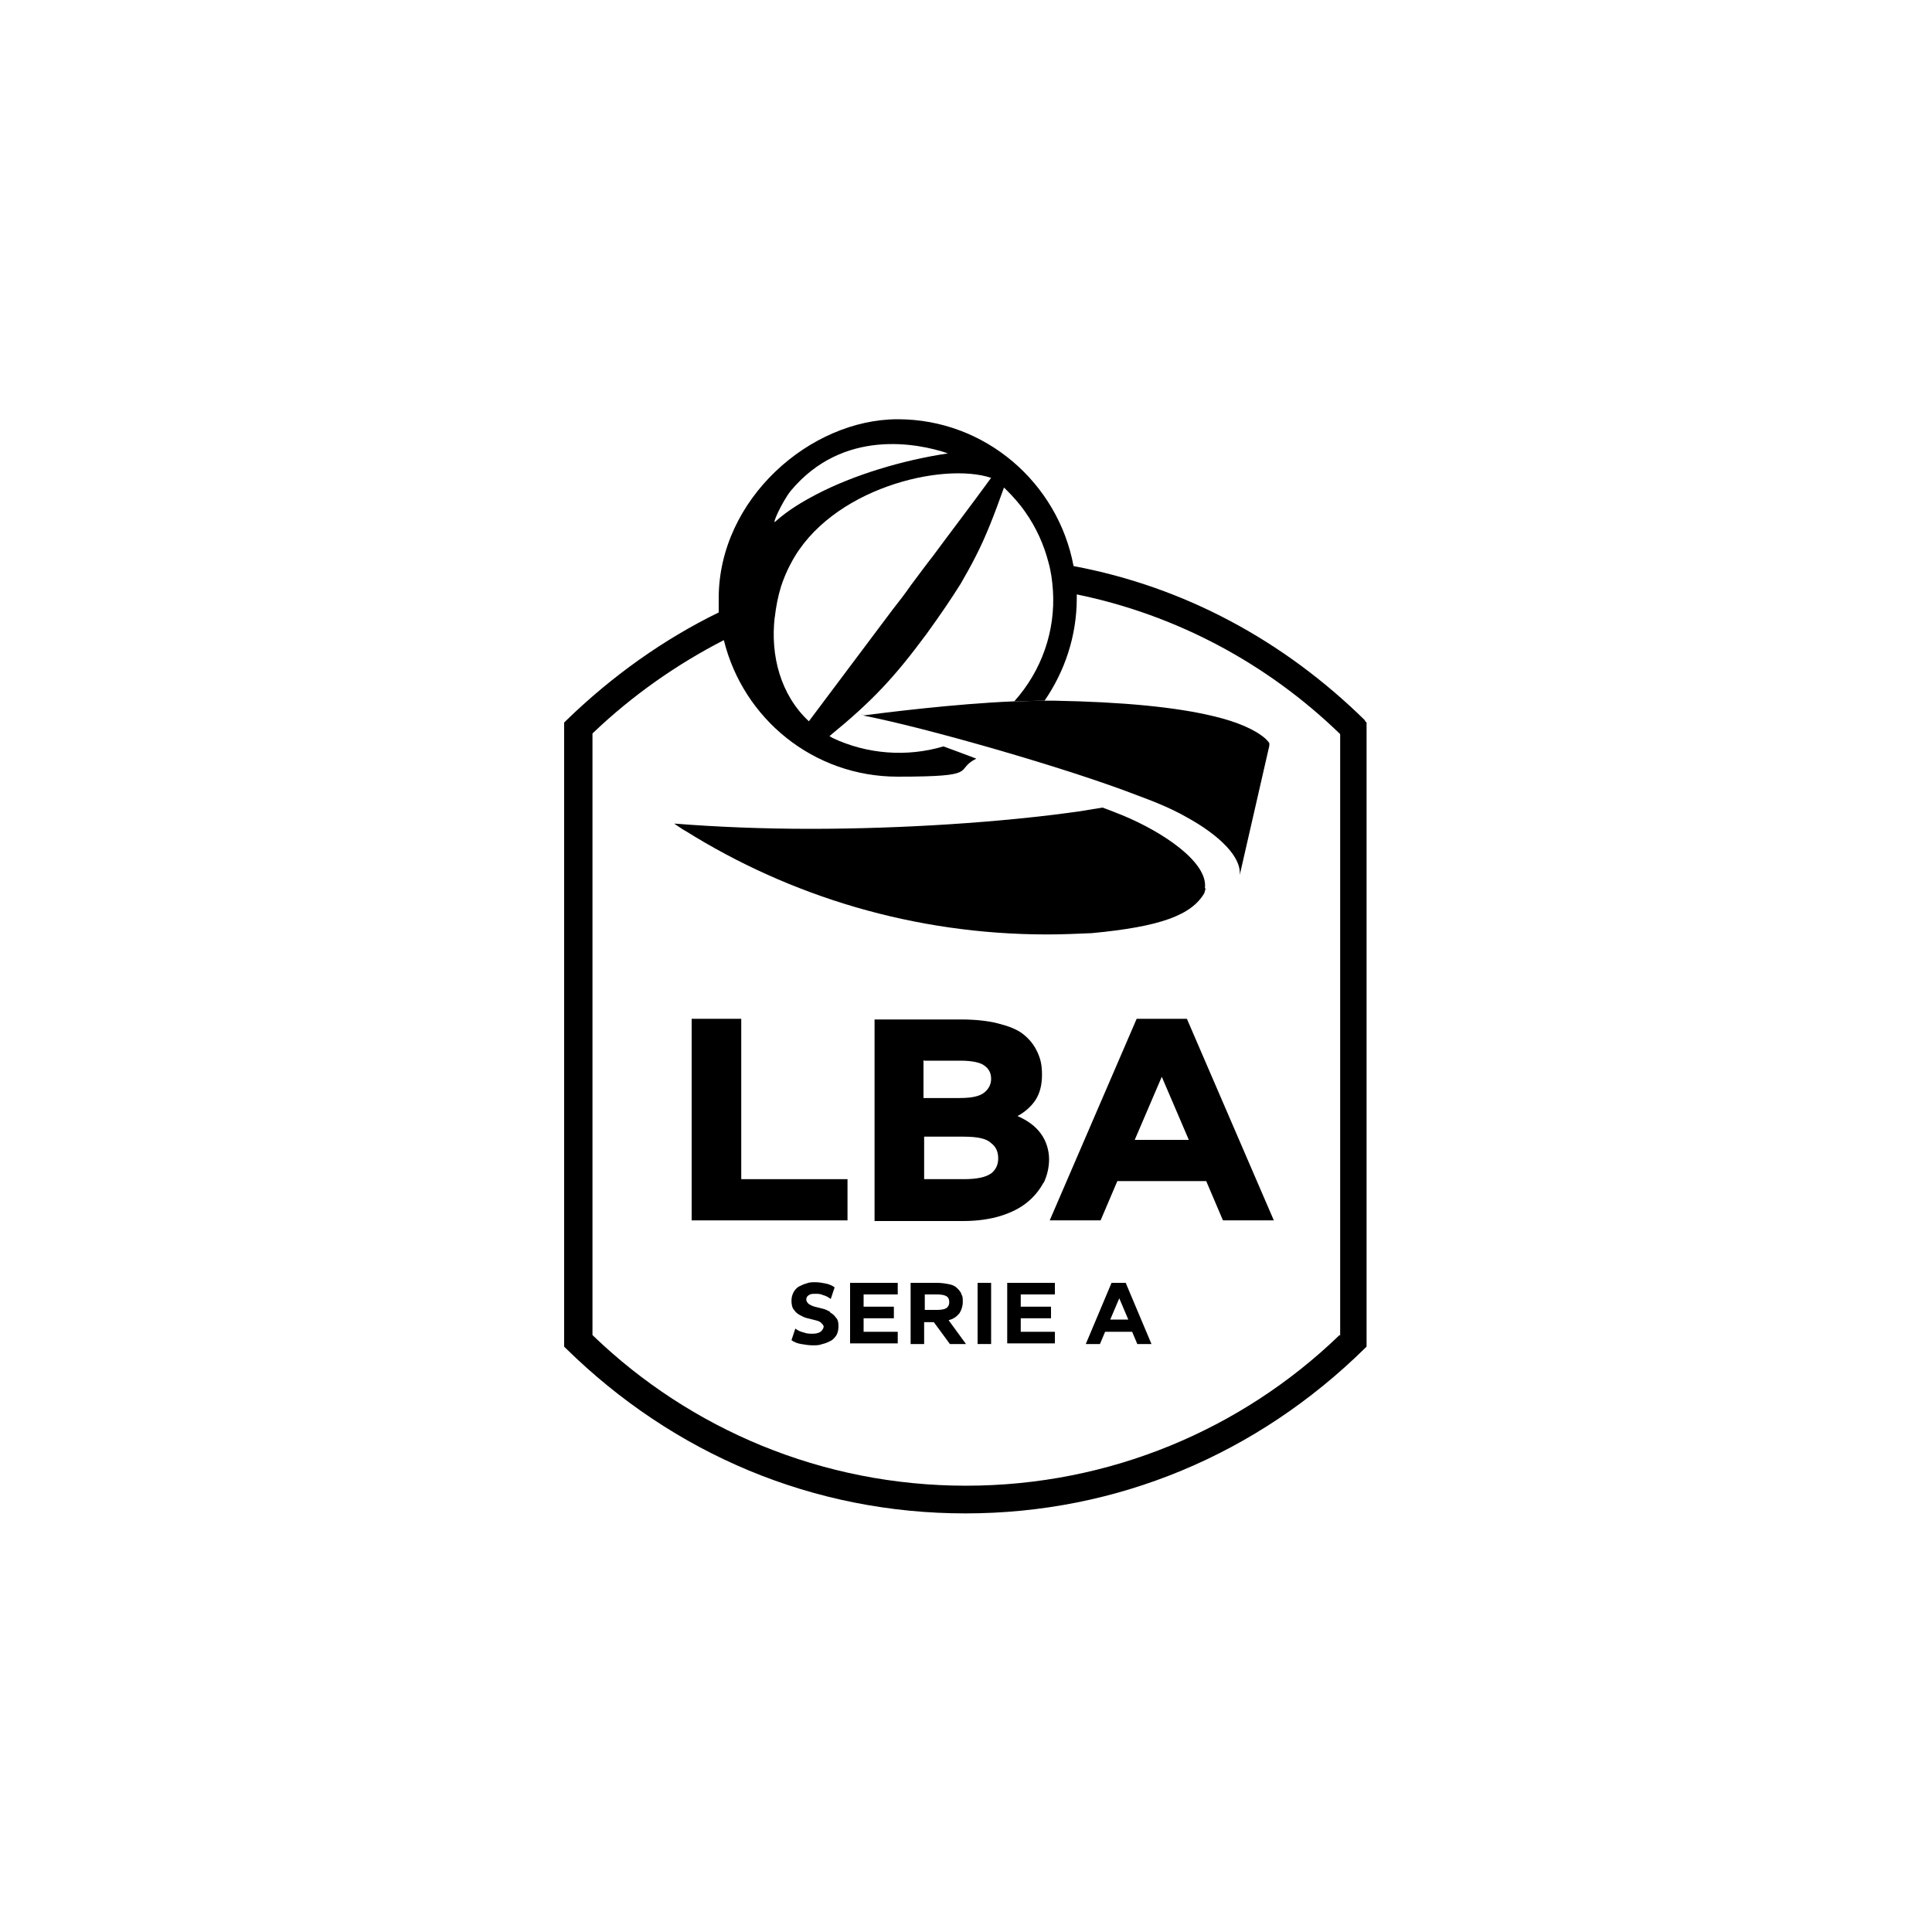
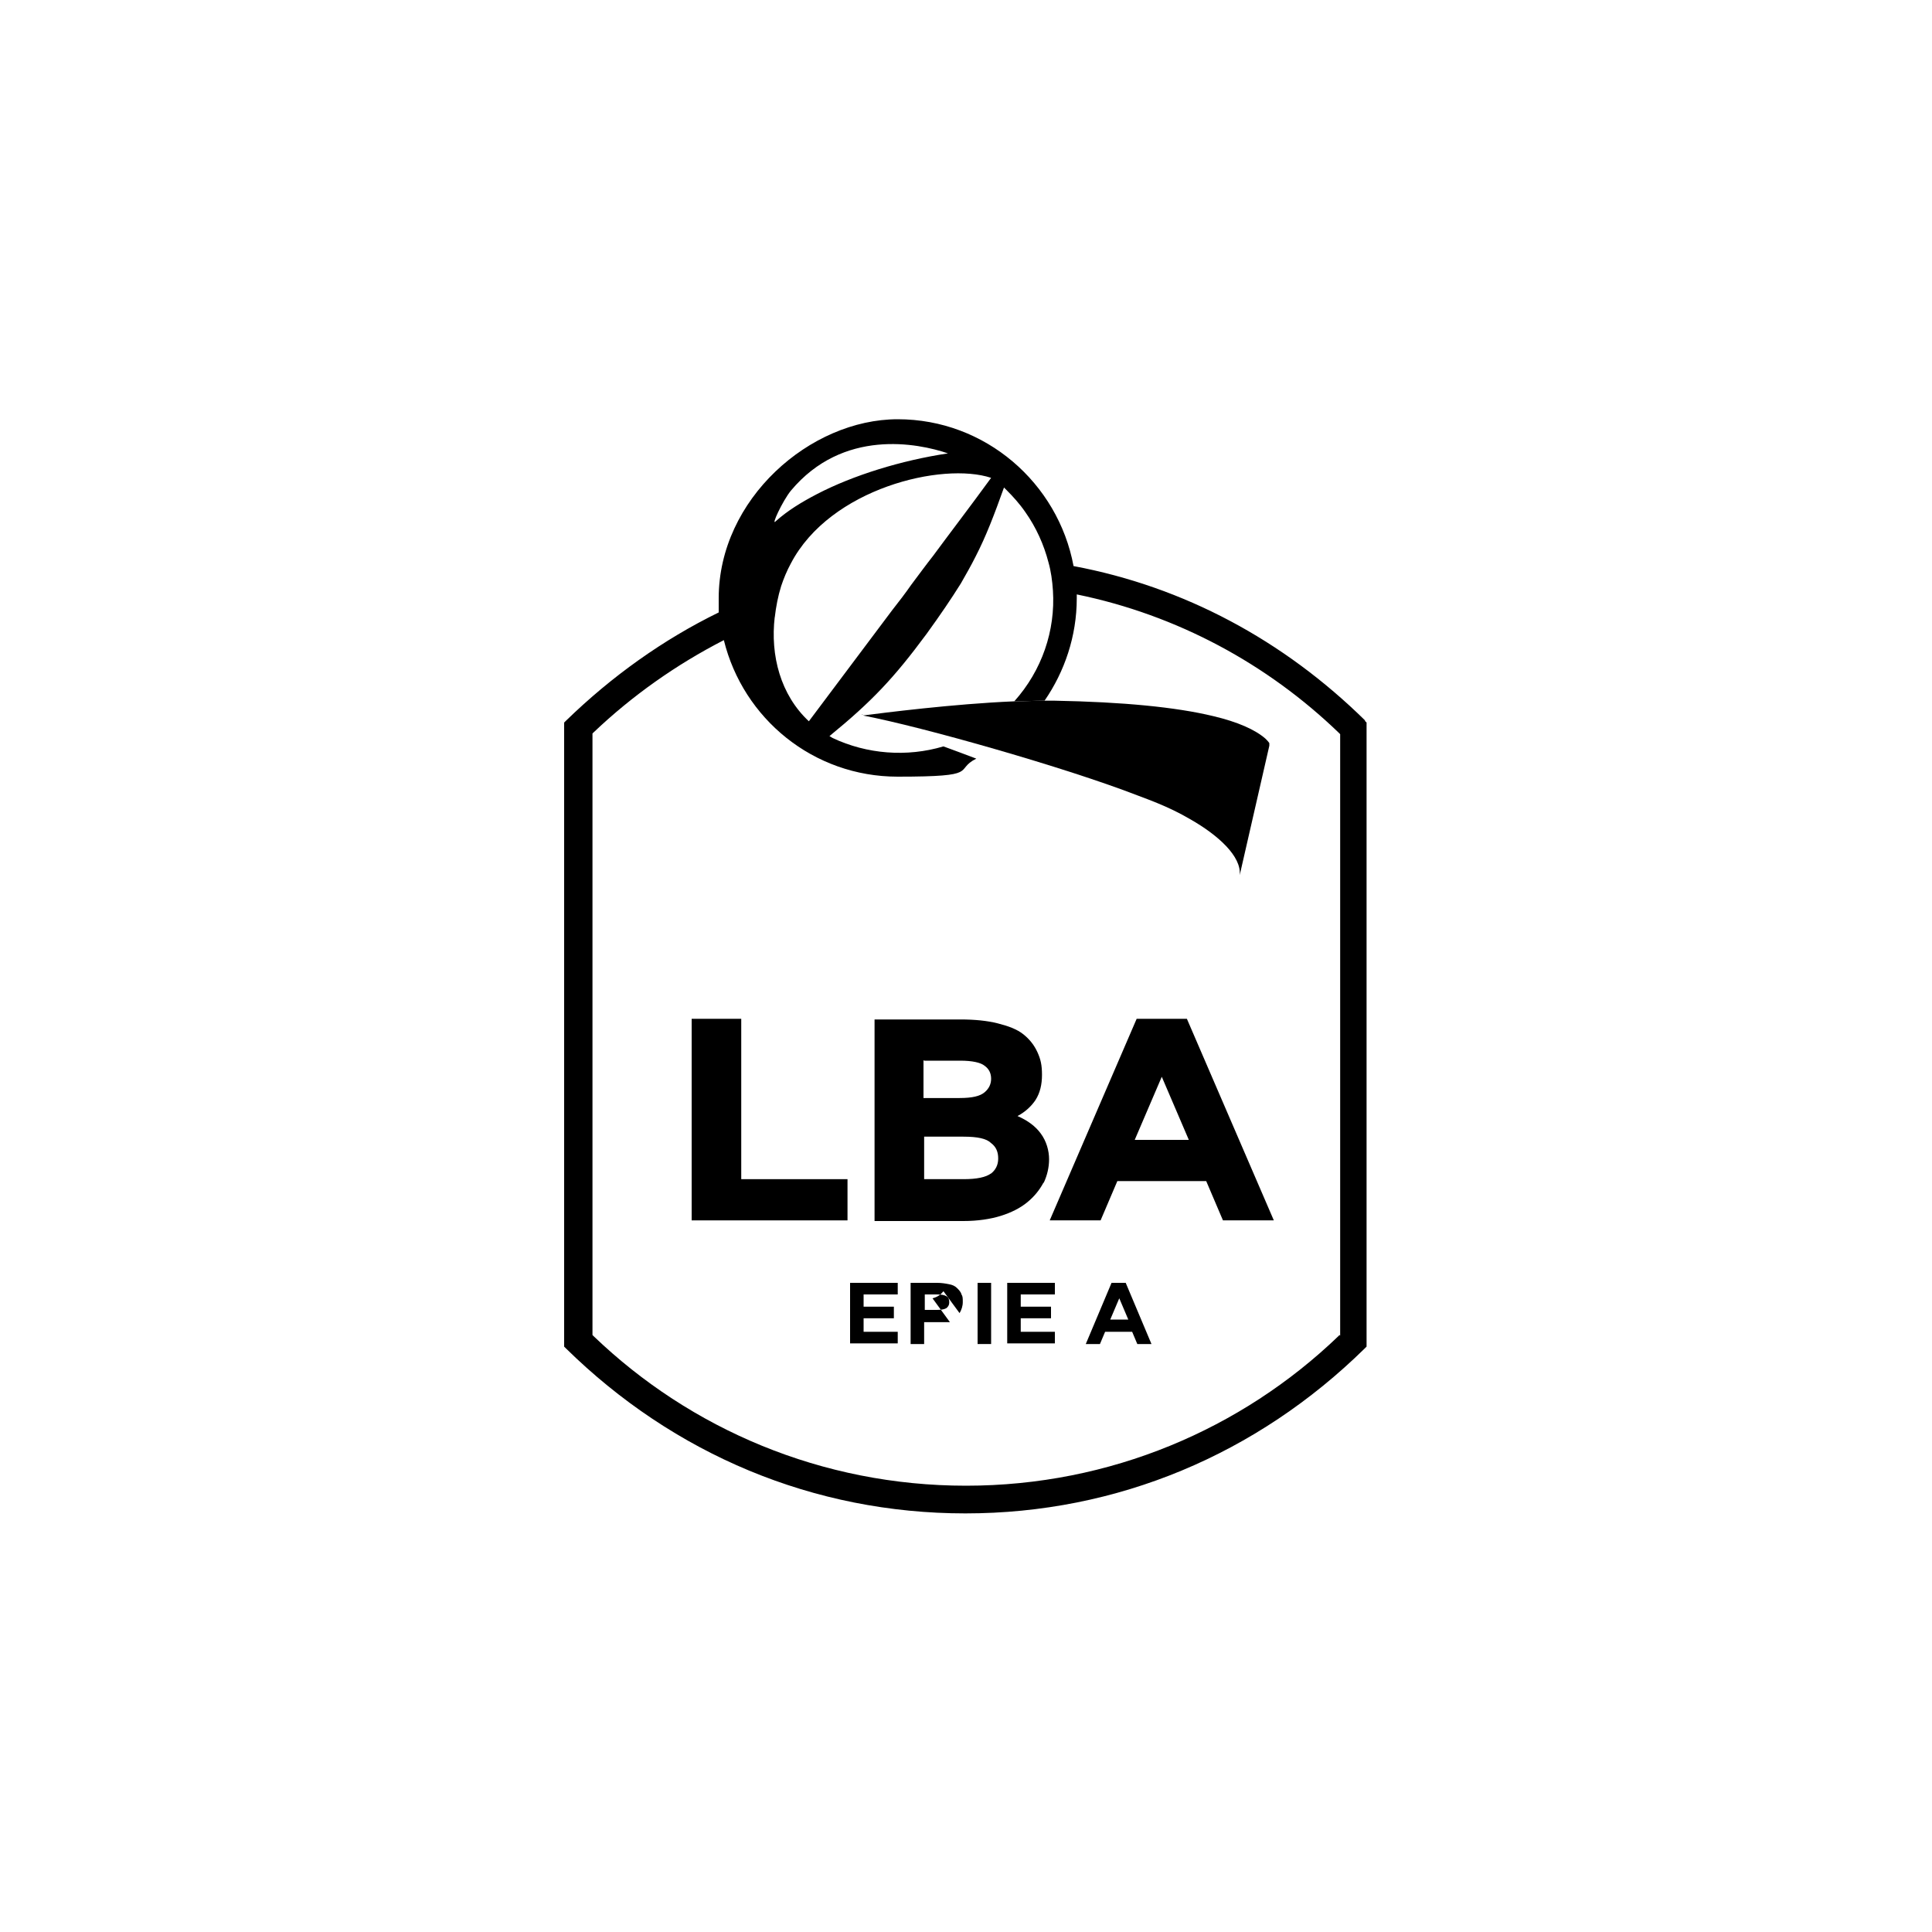
<svg xmlns="http://www.w3.org/2000/svg" id="Livello_1" data-name="Livello 1" version="1.1" viewBox="0 0 300 300">
  <defs>
    <style>
      .cls-1 {
        fill: none;
      }

      .cls-1, .cls-2 {
        stroke-width: 0px;
      }

      .cls-2 {
        fill: #000;
      }
    </style>
  </defs>
  <path class="cls-1" d="M147.2,70.4c-7.3,1.1-14.7,3.4-20.3,6.3-2.5,1.3-4.6,2.6-6.4,4.2-.9,1,1-3.1,2.3-4.7,8.1-9.7,19.7-7.4,24.4-5.8Z" />
-   <path class="cls-1" d="M104.7,128s.2,0,.2,0c6.3.5,13.5.8,20.9.8,14.3,0,29.7-1,41.7-2.7,1.3-.2,2.5-.4,3.7-.6,1.1.4,2.1.8,3.1,1.2,6.3,2.6,13.3,7.3,12.8,11.3l-.2.7c-2,3.4-6.8,5.2-17.5,6.2-2.3.1-4.6.2-6.9.2-20.6,0-39.9-5.9-56.2-16.1-.1,0-1.7-1.1-1.7-1.1ZM129.9,207.2c-.2.4-.5.7-.9.9-.4.2-.8.4-1.3.5-.5.1-1,.2-1.5.2s-1.2,0-1.8-.2c-.6-.1-1.1-.4-1.5-.6l.6-1.8c.4.3.8.5,1.3.6.5.1.9.2,1.4.2s.9,0,1.2-.3c.3-.2.5-.4.5-.8s-.1-.5-.4-.6c-.2-.1-.5-.3-.9-.4s-.7-.2-1.2-.3c-.4-.1-.8-.3-1.2-.5-.4-.2-.7-.5-.9-.8-.2-.3-.4-.8-.4-1.4s.1-.9.3-1.3c.2-.4.5-.6.8-.9.3-.2.7-.4,1.2-.5s.9-.2,1.4-.2,1.1,0,1.6.2c.5.1,1,.3,1.4.6l-.6,1.8c-.4-.3-.8-.5-1.2-.6-.4-.1-.8-.2-1.2-.2s-.8,0-1.1.2c-.3.2-.4.4-.4.7s.1.5.4.7c.2.2.5.3.9.4.4.1.7.2,1.2.3.4.1.8.3,1.2.5.4.2.7.5.9.8.2.3.4.8.4,1.3s-.1,1-.3,1.4ZM131.6,189.5h-24.2v-31.3h7.7v24.8h16.5v6.4ZM139.4,201h-5.3v1.9h4.7v1.8h-4.7v2.1h5.3v1.8h-7.5v-9.5h7.5v1.8ZM147.5,208.6l-2.5-3.4h-1.5v3.4h-2.1v-9.5h4.1c.7,0,1.3,0,1.8.2.5.1.9.3,1.3.6.3.3.6.6.7,1,.1.4.2.8.2,1.2s-.2,1.2-.5,1.7c-.3.5-.9.9-1.7,1.1l2.7,3.7h-2.5ZM154,208.6h-2.1v-9.5h2.1v9.5ZM149.7,189.5h-13.8v-31.3h13.3c2.3,0,4.2.2,5.8.6,1.6.4,2.9,1,4,1.7s1.8,1.7,2.2,2.8c.5,1.1.7,2.2.7,3.5s-.3,2.8-1,3.9c-.6,1-1.6,1.8-2.8,2.5,1.6.8,2.8,1.7,3.6,2.7.9,1.2,1.3,2.5,1.3,4s-.3,2.4-.8,3.6c-.5,1.1-1.4,2.1-2.5,3-1.1.9-2.5,1.6-4.1,2.1-1.7.5-3.6.8-5.8.8ZM163.8,201h-5.3v1.9h4.7v1.8h-4.7v2.1h5.3v1.8h-7.5v-9.5h7.5v1.8ZM176.6,208.6l-.8-1.9h-4.2l-.8,1.9h-2.2l4-9.5h2.2l4,9.5h-2.2ZM189.8,189.5l-2.6-6.1h-13.7l-2.6,6.1h-7.9l13.5-31.3h7.7l13.5,31.3h-7.9Z" />
  <polygon class="cls-1" points="176.2 177 184.5 177 180.3 167.2 176.2 177" />
  <path class="cls-1" d="M153.9,177.5c-.7-.6-2.1-1-4.3-1h-6.1v6.6h6.1c2.1,0,3.5-.3,4.3-.9.8-.6,1.2-1.4,1.2-2.4s-.4-1.7-1.1-2.4Z" />
  <polygon class="cls-1" points="172.4 204.9 175.1 204.9 173.7 201.6 172.4 204.9" />
  <path class="cls-1" d="M153,169.7c.7-.6,1-1.3,1-2.1s-.3-1.5-1-2c-.7-.5-1.9-.8-3.8-.8h-5.6v5.9h5.6c1.9,0,3.2-.3,3.9-.9Z" />
  <path class="cls-1" d="M147,201.3c-.3-.2-.8-.3-1.5-.3h-1.9v2.4h1.9c.7,0,1.2-.1,1.5-.3.3-.2.4-.5.4-.9s-.1-.7-.4-.9Z" />
  <path class="cls-2" d="M212,111.9c-12.7-12.5-28.2-20.8-45.3-24-2.4-12.9-13.7-22.8-27.3-22.8s-27.8,12.4-27.8,27.8,0,1.5,0,2.2c-8.6,4.2-16.6,9.9-23.7,16.8l-.3.3v96.9l.3.3c16.7,16.4,38.4,25.6,62,25.6s45.3-9.2,62-25.6l.3-.3v-96.9l-.3-.3ZM122.8,76.2c8.1-9.7,19.7-7.4,24.4-5.8-7.3,1.1-14.7,3.4-20.3,6.3-2.5,1.3-4.6,2.6-6.4,4.2-.9,1,1-3.1,2.3-4.7ZM120.3,95.9c.2-1.7.5-3.3,1-4.9.4-1.2.9-2.4,1.5-3.5,6.1-11.7,23.6-15.8,31.1-13.3-3.5,4.8-6.2,8.3-9,12.1-1.1,1.4-2.2,2.9-3.4,4.5-.9,1.3-1.9,2.6-3,4-5,6.7-7.9,10.5-12.9,17.2-4.4-4.1-6-10.2-5.3-16.2ZM208,207.3l-.2.2c-15,14.4-35.4,23.2-57.8,23.2s-42.8-8.8-57.8-23.2l-.2-.2v-93.4l.2-.2c6-5.7,12.8-10.5,20.2-14.3,3,12.2,13.9,21.2,27,21.2s8.6-1,12.2-2.8c-1.8-.7-3.5-1.3-5.1-1.9-5.7,1.7-11.9,1.2-17.2-1.3l-.5-.3c6.6-5.4,10-9,15.1-15.9,2.1-2.9,3.8-5.4,5.3-7.8.8-1.4,1.6-2.8,2.3-4.2,1.6-3.1,2.9-6.5,4.4-10.7l.4.4c1,1,2,2.1,2.9,3.4,1.7,2.4,2.9,5.1,3.6,7.8.4,1.4.6,2.9.7,4.4.4,6.2-1.7,12.4-6,17.2,1.6,0,3.2-.1,4.7-.1,3.1-4.5,5-10,5-15.9s0-.4,0-.6c15.6,3.2,29.6,10.8,40.7,21.5l.2.2v93.4Z" />
-   <path class="cls-2" d="M187.2,138l-.2.7c-2,3.4-6.8,5.2-17.5,6.2-2.3.1-4.6.2-6.9.2-20.6,0-39.9-5.9-56.2-16.1-.1,0-1.7-1.1-1.7-1.1,0,0,.2,0,.2,0,6.3.5,13.5.8,20.9.8,14.3,0,29.7-1,41.7-2.7,1.3-.2,2.5-.4,3.7-.6,1.1.4,2.1.8,3.1,1.2,6.3,2.6,13.3,7.3,12.8,11.3Z" />
  <path class="cls-2" d="M133.9,111h0s0,0,0,0h0s0,0,0,0Z" />
  <path class="cls-2" d="M133.9,111h0s0,0,0,0c0,0,0,0,0,0Z" />
  <path class="cls-2" d="M197.1,115.4v.4s-4.6,20.1-4.6,20.1c.3-2.9-3.3-6.2-7.7-8.7-1.7-1-3.4-1.8-5.1-2.5-1-.4-2-.8-3.1-1.2-11.1-4.3-33.2-10.6-42.6-12.4h0s0,0,0,0h0s0,0,0,0h0c3.1-.4,14-1.8,23.5-2.2,1.6,0,3.2-.1,4.7-.1.5,0,1,0,1.5,0,10.7.2,18.9,1,24.7,2.4,3.8.9,6.5,2.1,8.1,3.5.3.3.6.6.7.9Z" />
-   <path class="cls-2" d="M128.9,203.7c-.4-.2-.7-.4-1.2-.5-.4-.1-.8-.2-1.2-.3-.4-.1-.7-.3-.9-.4-.2-.2-.4-.4-.4-.7s.1-.5.4-.7c.3-.2.6-.2,1-.2s.8,0,1.2.2c.4.1.8.3,1.2.6l.6-1.8c-.4-.3-.9-.5-1.4-.6-.5-.1-1.1-.2-1.6-.2s-.9,0-1.4.2c-.4.1-.8.3-1.2.5-.3.2-.6.5-.8.9-.2.4-.3.8-.3,1.3s.1,1.1.4,1.4c.2.3.5.6.9.8.4.2.7.4,1.2.5.4.1.8.2,1.2.3.4.1.7.2.9.4.2.2.4.4.4.6s-.2.6-.5.8c-.3.2-.7.3-1.2.3s-.9,0-1.4-.2c-.5-.1-.9-.3-1.3-.6l-.6,1.8c.4.3.9.5,1.5.6.6.1,1.2.2,1.8.2s1,0,1.5-.2c.5-.1.9-.3,1.3-.5.4-.2.7-.6.9-.9.2-.4.3-.8.3-1.4s-.1-1-.4-1.3c-.2-.3-.5-.6-.9-.8Z" />
  <polygon class="cls-2" points="132 208.6 139.4 208.6 139.4 206.8 134.1 206.8 134.1 204.7 138.8 204.7 138.8 202.9 134.1 202.9 134.1 201 139.4 201 139.4 199.2 132 199.2 132 208.6" />
-   <path class="cls-2" d="M149,203.9c.3-.5.5-1.1.5-1.7s0-.9-.2-1.2c-.1-.4-.4-.7-.7-1-.3-.3-.7-.5-1.3-.6-.5-.1-1.1-.2-1.8-.2h-4.1v9.5h2.1v-3.4h1.5l2.5,3.4h2.5l-2.7-3.7c.8-.2,1.3-.6,1.7-1.1ZM147,203.1c-.3.2-.8.3-1.5.3h-1.9v-2.4h1.9c.7,0,1.2.1,1.5.3.3.2.4.5.4.9s-.1.6-.4.9Z" />
+   <path class="cls-2" d="M149,203.9c.3-.5.5-1.1.5-1.7s0-.9-.2-1.2c-.1-.4-.4-.7-.7-1-.3-.3-.7-.5-1.3-.6-.5-.1-1.1-.2-1.8-.2h-4.1v9.5h2.1v-3.4h1.5h2.5l-2.7-3.7c.8-.2,1.3-.6,1.7-1.1ZM147,203.1c-.3.2-.8.3-1.5.3h-1.9v-2.4h1.9c.7,0,1.2.1,1.5.3.3.2.4.5.4.9s-.1.6-.4.9Z" />
  <rect class="cls-2" x="151.8" y="199.2" width="2.1" height="9.5" />
  <polygon class="cls-2" points="156.4 208.6 163.8 208.6 163.8 206.8 158.5 206.8 158.5 204.7 163.2 204.7 163.2 202.9 158.5 202.9 158.5 201 163.8 201 163.8 199.2 156.4 199.2 156.4 208.6" />
  <path class="cls-2" d="M172.6,199.2l-4,9.5h2.2l.8-1.9h4.2l.8,1.9h2.2l-4-9.5h-2.2ZM172.4,204.9l1.4-3.3,1.4,3.3h-2.8Z" />
  <polygon class="cls-2" points="115.1 158.2 107.4 158.2 107.4 189.5 131.6 189.5 131.6 183.1 115.1 183.1 115.1 158.2" />
  <path class="cls-2" d="M162.1,183.6c.5-1.1.8-2.3.8-3.6s-.4-2.8-1.3-4c-.8-1.1-2-2-3.6-2.7,1.3-.7,2.2-1.6,2.8-2.5.7-1.1,1-2.4,1-3.9s-.2-2.4-.7-3.5c-.5-1.1-1.2-2-2.2-2.8-1-.8-2.4-1.3-4-1.7-1.6-.4-3.5-.6-5.8-.6h-13.3v31.3h13.8c2.2,0,4.2-.3,5.8-.8,1.6-.5,3-1.2,4.1-2.1,1.1-.9,1.9-1.9,2.5-3ZM143.5,164.7h5.6c1.9,0,3.2.3,3.8.8.7.5,1,1.2,1,2s-.3,1.5-1,2.1c-.7.6-1.9.9-3.9.9h-5.6v-5.9ZM153.9,182.2c-.8.6-2.2.9-4.3.9h-6.1v-6.6h6.1c2.2,0,3.6.3,4.3,1,.8.6,1.1,1.4,1.1,2.4s-.4,1.8-1.2,2.4Z" />
  <path class="cls-2" d="M176.5,158.2l-13.5,31.3h7.9l2.6-6.1h13.8l2.6,6.1h7.9l-13.5-31.3h-7.7ZM176.2,177l4.2-9.8,4.2,9.8h-8.4Z" />
  <polygon class="cls-2" points="133.9 111 133.9 111 133.9 111 133.9 111" />
  <polygon class="cls-2" points="134 110.9 133.9 111 133.9 111 133.8 111 134 110.9" />
</svg>